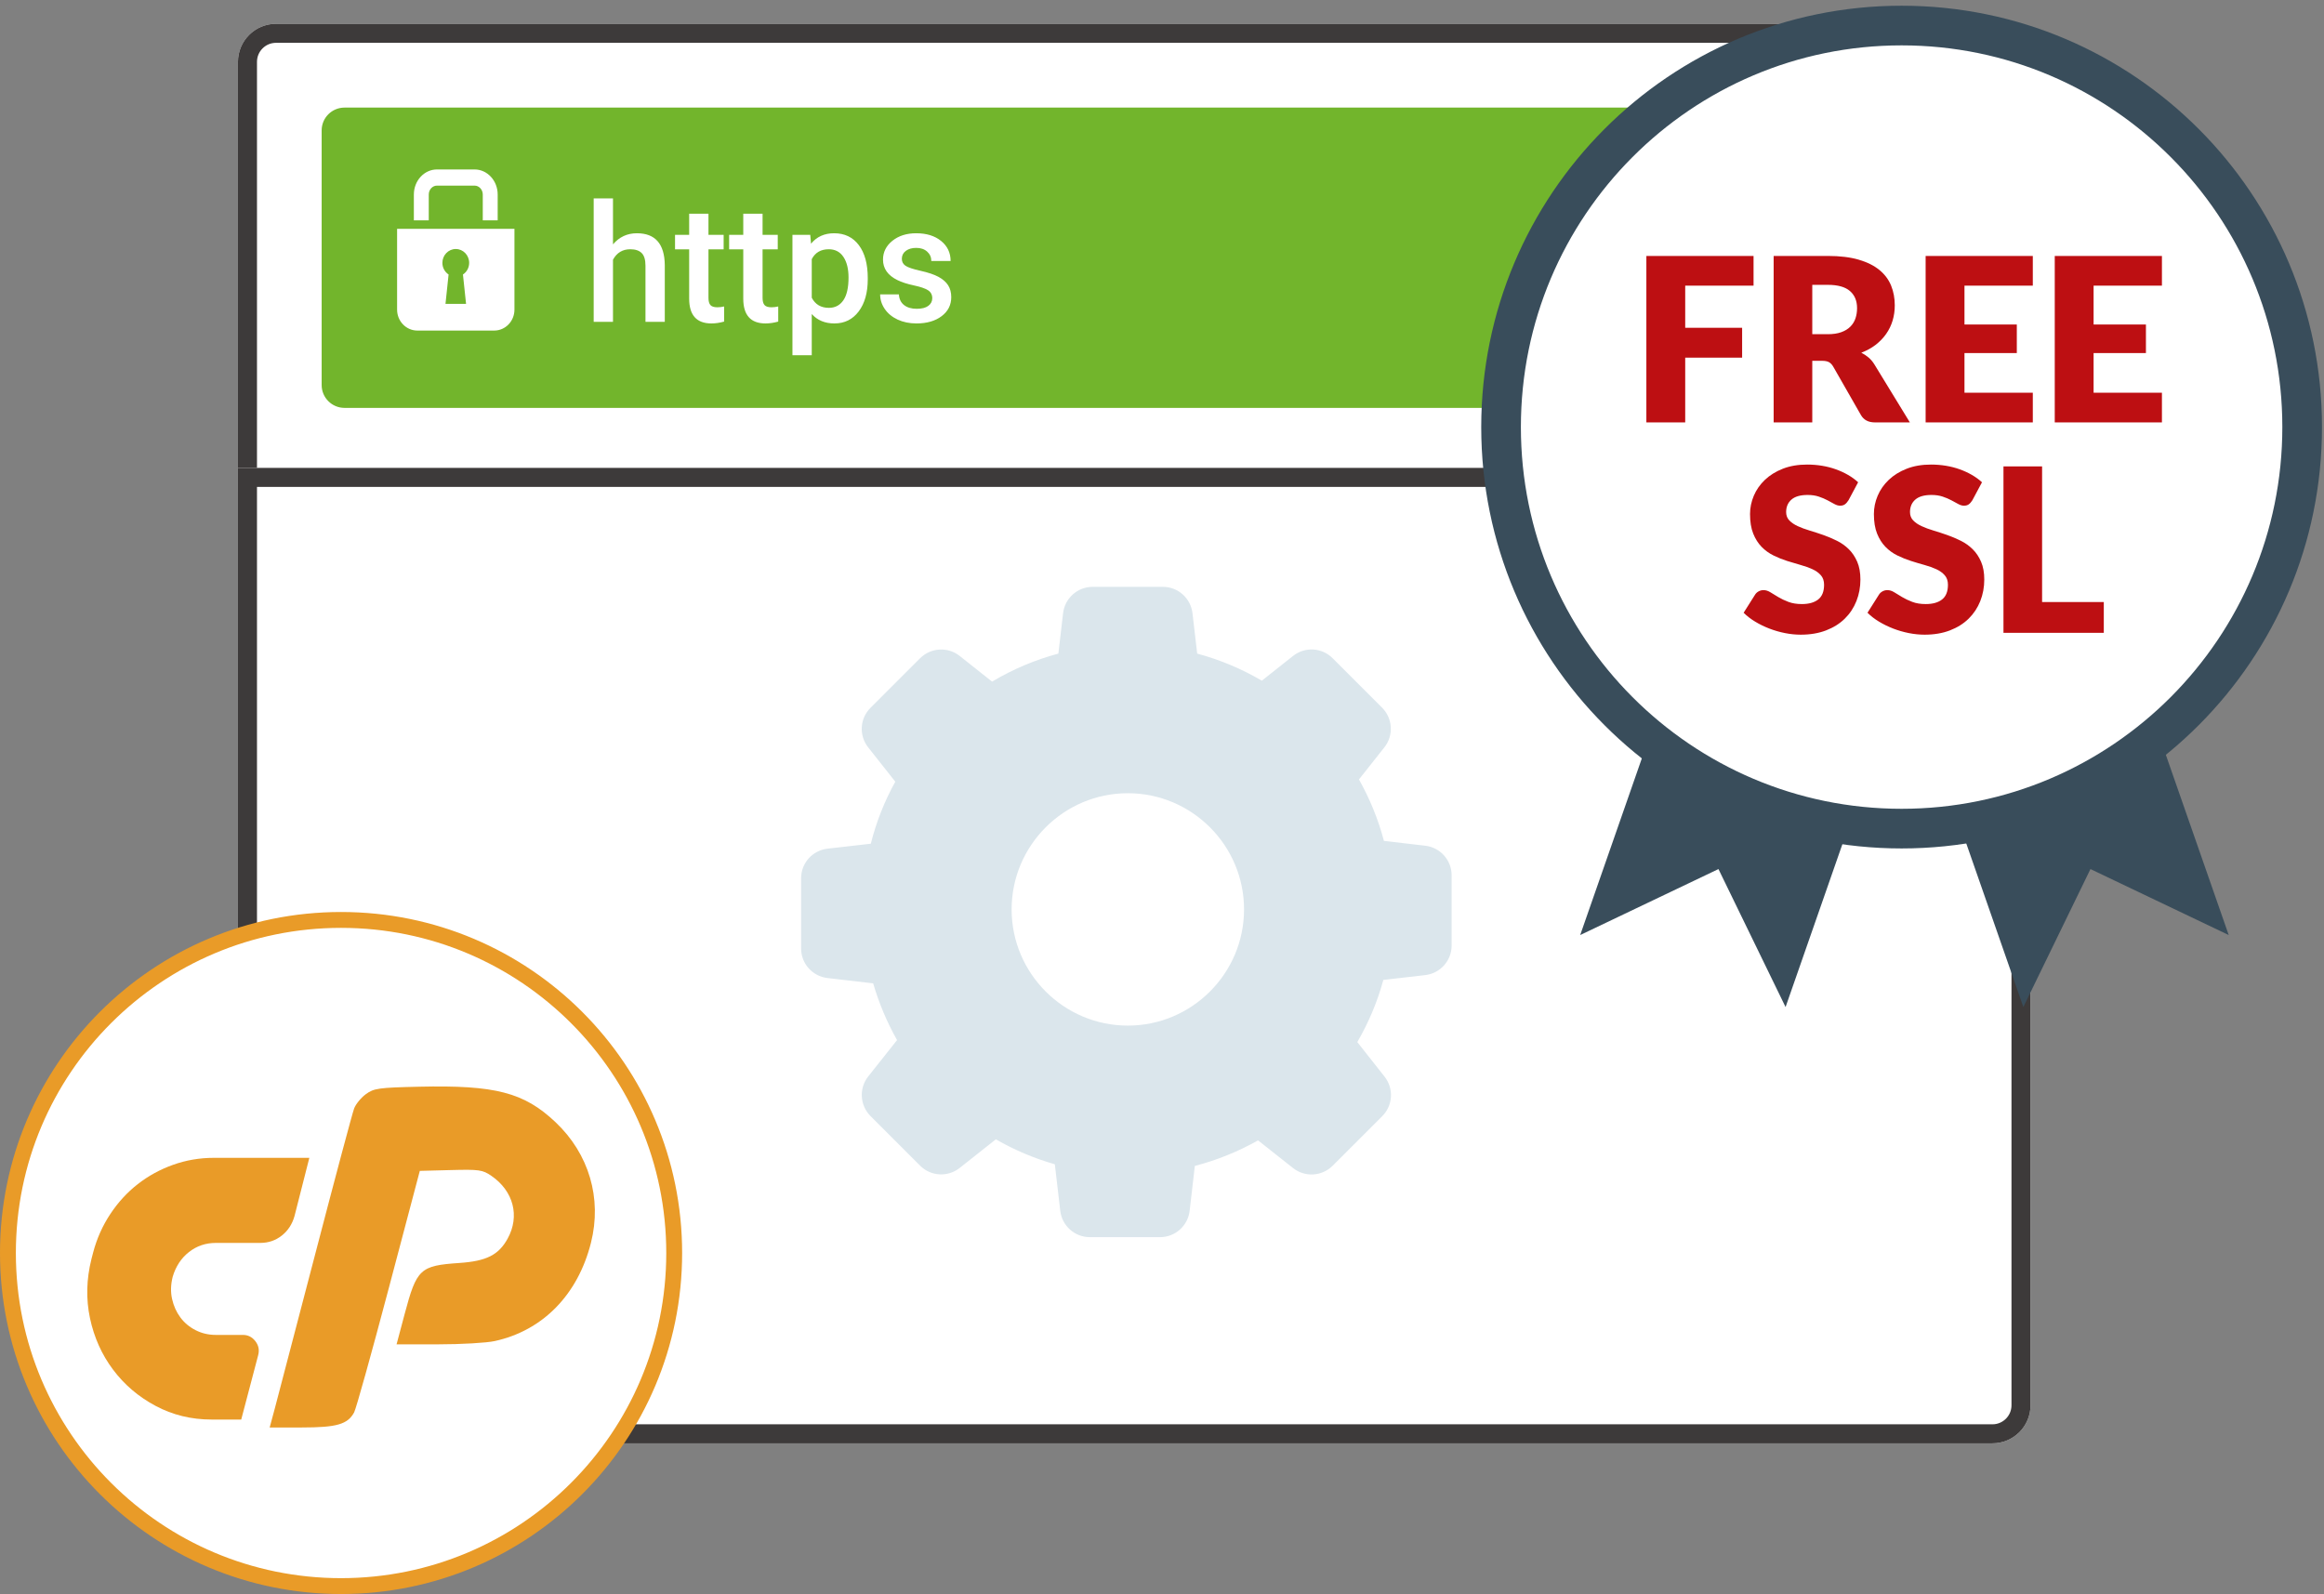
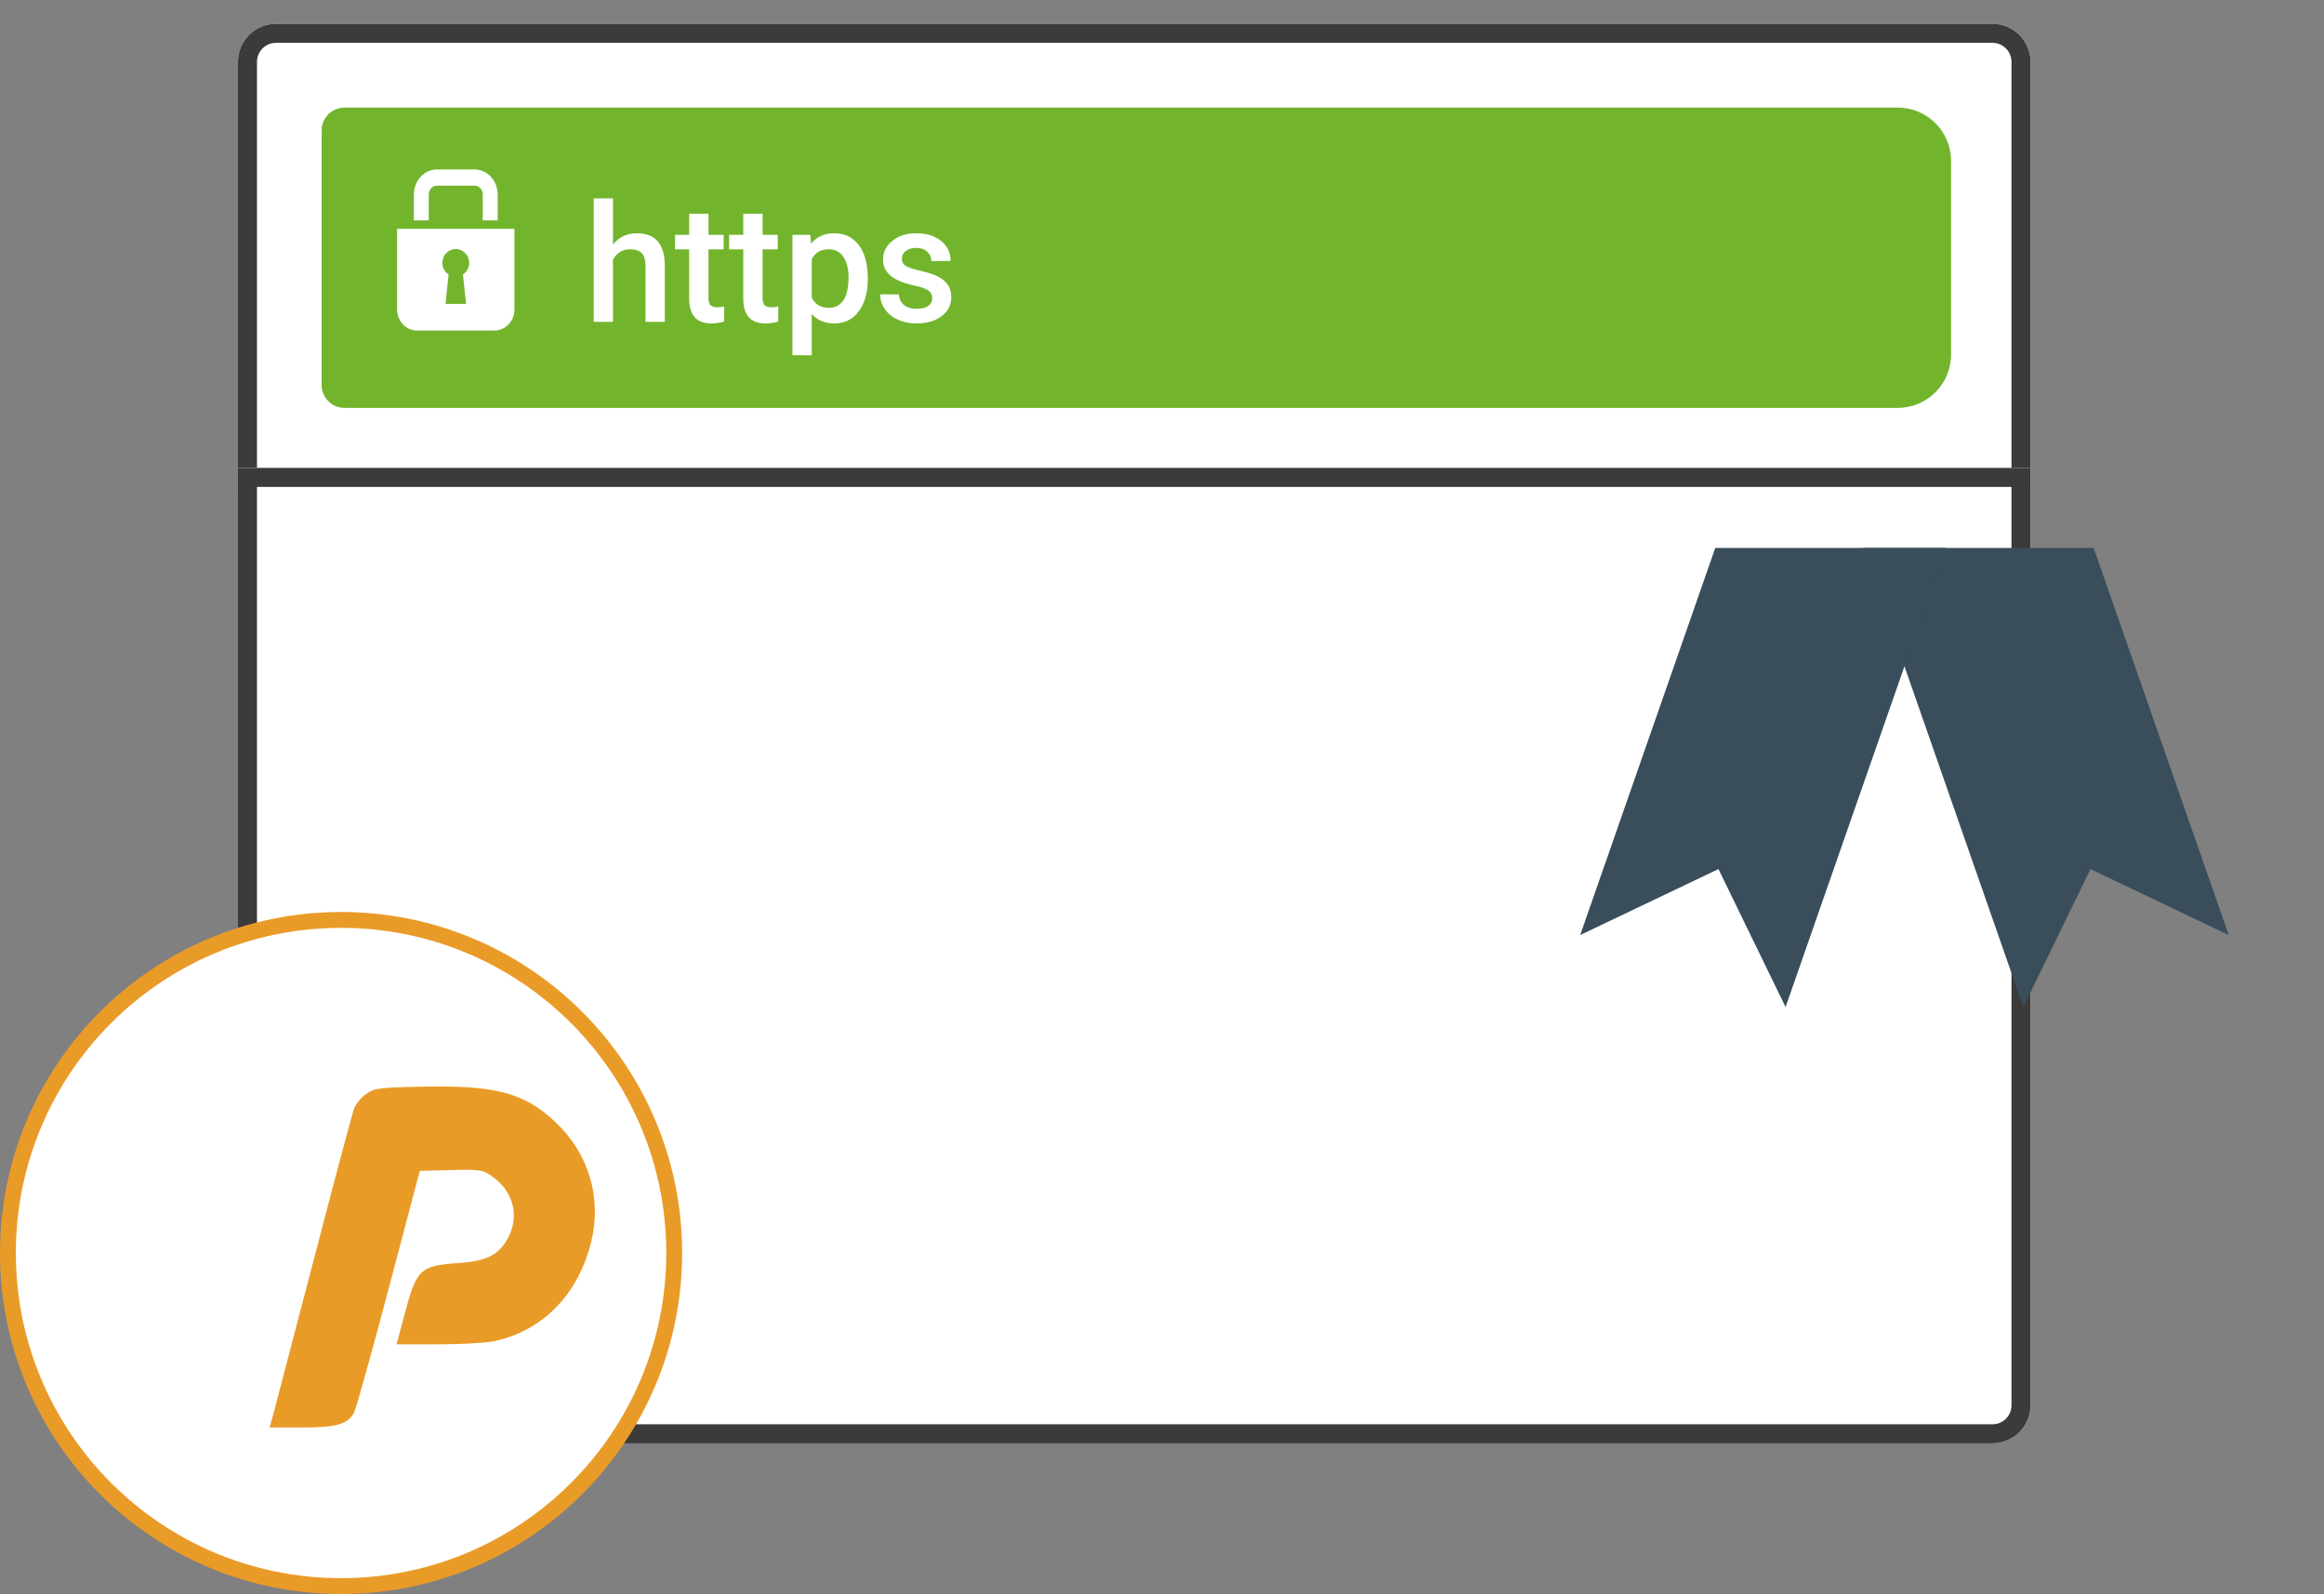
<svg xmlns="http://www.w3.org/2000/svg" xmlns:xlink="http://www.w3.org/1999/xlink" width="293px" height="201px" viewBox="0 0 293 201" version="1.1">
  <rect x="0" y="0" width="293" height="201" fill="#808080" stroke="none" />
  <title>Group 171</title>
  <desc>Created with Sketch.</desc>
  <defs>
    <path d="M33.8,0 L250.2,0 C252.851,-4.86974701e-16 255,2.149 255,4.8 L255,59 L29,59 L29,4.8 C29,2.149 31.149,4.03968838e-15 33.8,3.55271368e-15 Z" id="path-1" />
    <path d="M0,0 L226,0 L226,118.2 C226,120.851 223.851,123 221.2,123 L4.8,123 C2.149,123 -4.1162423e-15,120.851 -4.4408921e-15,118.2 L0,0 Z" id="path-2" />
  </defs>
  <g id="Page-1" stroke="none" stroke-width="1" fill="none" fill-rule="evenodd">
    <g id="Group-171" transform="translate(1, 3)">
-       <path d="M53.055,24.783 L53.055,21.531 C53.055,20.911 53.521,20.406 54.092,20.406 L58.83,20.406 C59.401,20.406 59.865,20.911 59.865,21.531 L59.865,24.783 L61.745,24.783 L61.745,21.531 C61.745,19.783 60.44,18.367 58.83,18.367 L54.092,18.367 C52.481,18.367 51.177,19.783 51.177,21.531 L51.177,24.783 L53.055,24.783 Z" id="Fill-63" fill="#FFFFFF" />
      <path d="M57.758,35.317 L55.165,35.317 L55.556,31.614 C55.087,31.304 54.773,30.763 54.773,30.145 C54.773,29.181 55.529,28.4 56.461,28.4 C57.394,28.4 58.149,29.181 58.149,30.145 C58.149,30.763 57.837,31.304 57.367,31.614 L57.758,35.317 Z M49.064,25.852 L49.064,36.045 C49.064,37.502 50.207,38.683 51.616,38.683 L61.307,38.683 C62.716,38.683 63.859,37.502 63.859,36.045 L63.859,25.852 L49.064,25.852 Z" id="Fill-64" fill="#FFFFFF" />
      <g id="Rectangle-38">
        <use fill="#FFFFFF" fill-rule="evenodd" xlink:href="#path-1" />
        <path stroke="#3D3A3A" stroke-width="2.4" d="M30.2,57.8 L253.8,57.8 L253.8,4.8 C253.8,2.812 252.188,1.2 250.2,1.2 L33.8,1.2 C31.812,1.2 30.2,2.812 30.2,4.8 L30.2,57.8 Z" />
      </g>
      <g id="Group-155" transform="translate(39.553, 10.567)">
        <path d="M2.88,0 L198.709,0 C202.42,-6.81764581e-16 205.429,3.009 205.429,6.72 L205.429,31.146 C205.429,34.857 202.42,37.866 198.709,37.866 L2.88,37.866 C1.289,37.866 -3.80201301e-15,36.576 -3.99680289e-15,34.986 L0,2.88 C-1.9478988e-16,1.289 1.289,-5.95993599e-16 2.88,-8.8817842e-16 Z" id="Rectangle-3" fill="#72B52C" />
        <path d="M13.503,14.215 L13.503,10.963 C13.503,10.344 13.968,9.839 14.539,9.839 L19.278,9.839 C19.849,9.839 20.313,10.344 20.313,10.963 L20.313,14.215 L22.193,14.215 L22.193,10.963 C22.193,9.216 20.887,7.8 19.278,7.8 L14.539,7.8 C12.929,7.8 11.625,9.216 11.625,10.963 L11.625,14.215 L13.503,14.215 Z" id="Fill-63" fill="#FFFFFF" />
        <path d="M18.206,24.75 L15.613,24.75 L16.003,21.047 C15.535,20.737 15.221,20.196 15.221,19.578 C15.221,18.614 15.977,17.832 16.909,17.832 C17.841,17.832 18.597,18.614 18.597,19.578 C18.597,20.196 18.284,20.737 17.814,21.047 L18.206,24.75 Z M9.511,15.285 L9.511,25.478 C9.511,26.935 10.655,28.116 12.064,28.116 L21.755,28.116 C23.164,28.116 24.306,26.935 24.306,25.478 L24.306,15.285 L9.511,15.285 Z" id="Fill-64" fill="#FFFFFF" />
        <path d="M36.73,17.245 C37.524,16.312 38.529,15.846 39.744,15.846 C42.055,15.846 43.226,17.18 43.26,19.849 L43.26,27.014 L40.826,27.014 L40.826,19.94 C40.826,19.184 40.664,18.648 40.34,18.334 C40.016,18.02 39.541,17.863 38.913,17.863 C37.938,17.863 37.21,18.302 36.73,19.18 L36.73,27.014 L34.296,27.014 L34.296,11.448 L36.73,11.448 L36.73,17.245 Z M48.768,13.383 L48.768,16.049 L50.681,16.049 L50.681,17.873 L48.768,17.873 L48.768,23.994 C48.768,24.413 48.85,24.715 49.014,24.901 C49.177,25.087 49.47,25.18 49.89,25.18 C50.171,25.18 50.454,25.146 50.742,25.078 L50.742,26.984 C50.187,27.139 49.653,27.217 49.139,27.217 C47.269,27.217 46.335,26.173 46.335,24.085 L46.335,17.873 L44.552,17.873 L44.552,16.049 L46.335,16.049 L46.335,13.383 L48.768,13.383 Z M55.589,13.383 L55.589,16.049 L57.502,16.049 L57.502,17.873 L55.589,17.873 L55.589,23.994 C55.589,24.413 55.671,24.715 55.835,24.901 C55.998,25.087 56.29,25.18 56.711,25.18 C56.991,25.18 57.275,25.146 57.562,25.078 L57.562,26.984 C57.008,27.139 56.474,27.217 55.96,27.217 C54.09,27.217 53.155,26.173 53.155,24.085 L53.155,17.873 L51.373,17.873 L51.373,16.049 L53.155,16.049 L53.155,13.383 L55.589,13.383 Z M68.85,21.643 C68.85,23.339 68.469,24.691 67.708,25.702 C66.947,26.712 65.925,27.217 64.643,27.217 C63.455,27.217 62.503,26.821 61.789,26.031 L61.789,31.23 L59.355,31.23 L59.355,16.049 L61.599,16.049 L61.699,17.163 C62.413,16.285 63.385,15.846 64.613,15.846 C65.935,15.846 66.972,16.344 67.723,17.341 C68.474,18.337 68.85,19.721 68.85,21.491 L68.85,21.643 Z M66.426,21.43 C66.426,20.335 66.211,19.467 65.78,18.825 C65.35,18.184 64.734,17.863 63.932,17.863 C62.937,17.863 62.223,18.278 61.789,19.109 L61.789,23.974 C62.23,24.825 62.951,25.251 63.952,25.251 C64.727,25.251 65.333,24.935 65.77,24.303 C66.208,23.671 66.426,22.714 66.426,21.43 Z M76.983,24.034 C76.983,23.595 76.804,23.261 76.447,23.031 C76.09,22.801 75.497,22.599 74.669,22.423 C73.841,22.247 73.15,22.025 72.596,21.754 C71.381,21.16 70.773,20.298 70.773,19.17 C70.773,18.224 71.167,17.434 71.955,16.799 C72.743,16.164 73.744,15.846 74.96,15.846 C76.255,15.846 77.302,16.17 78.1,16.819 C78.897,17.467 79.296,18.309 79.296,19.342 L76.863,19.342 C76.863,18.869 76.689,18.476 76.342,18.162 C75.995,17.848 75.534,17.69 74.96,17.69 C74.425,17.69 73.99,17.815 73.653,18.065 C73.315,18.315 73.147,18.65 73.147,19.069 C73.147,19.447 73.304,19.741 73.618,19.95 C73.931,20.16 74.566,20.371 75.52,20.584 C76.475,20.797 77.225,21.05 77.769,21.344 C78.313,21.638 78.717,21.991 78.981,22.403 C79.245,22.815 79.377,23.315 79.377,23.903 C79.377,24.889 78.973,25.688 78.165,26.299 C77.357,26.911 76.298,27.217 74.99,27.217 C74.102,27.217 73.31,27.054 72.616,26.73 C71.922,26.406 71.381,25.96 70.993,25.392 C70.606,24.825 70.412,24.213 70.412,23.558 L72.776,23.558 C72.81,24.139 73.027,24.587 73.427,24.901 C73.828,25.215 74.359,25.372 75.02,25.372 C75.661,25.372 76.148,25.249 76.482,25.002 C76.816,24.756 76.983,24.433 76.983,24.034 Z" id="https" fill="#FFFFFF" />
      </g>
      <g id="Group-170-Copy" transform="translate(29, 56)">
        <g id="Rectangle-38">
          <use fill="#FFFFFF" fill-rule="evenodd" xlink:href="#path-2" />
          <path stroke="#3D3A3A" stroke-width="2.4" d="M1.2,1.2 L1.2,118.2 C1.2,120.188 2.812,121.8 4.8,121.8 L221.2,121.8 C223.188,121.8 224.8,120.188 224.8,118.2 L224.8,1.2 L1.2,1.2 Z" />
        </g>
      </g>
-       <path d="M141.193,97.022 C149.268,97.022 155.844,103.598 155.844,111.674 C155.844,119.749 149.268,126.325 141.193,126.325 C133.118,126.325 126.541,119.749 126.541,111.674 C126.541,103.598 133.118,97.022 141.193,97.022 Z M109.085,120.996 C109.812,123.49 110.821,125.894 112.098,128.151 L108.461,132.738 C107.274,134.237 107.407,136.375 108.743,137.725 L115.007,143.99 C116.358,145.34 118.496,145.459 119.995,144.272 L124.552,140.664 C126.898,142.015 129.392,143.069 131.989,143.811 L132.672,149.675 C132.895,151.575 134.498,153 136.398,153 L145.26,153 C147.16,153 148.763,151.575 148.986,149.675 L149.639,144.019 C152.43,143.292 155.102,142.208 157.611,140.798 L162.019,144.286 C163.519,145.474 165.656,145.34 167.007,144.004 L173.271,137.74 C174.622,136.389 174.741,134.252 173.553,132.752 L170.124,128.403 C171.549,125.939 172.663,123.311 173.405,120.565 L178.69,119.957 C180.59,119.734 182.015,118.131 182.015,116.231 L182.015,107.369 C182.015,105.469 180.59,103.865 178.69,103.643 L173.479,103.034 C172.767,100.318 171.698,97.72 170.332,95.285 L173.539,91.233 C174.726,89.734 174.593,87.596 173.257,86.245 L167.007,79.996 C165.656,78.645 163.519,78.526 162.02,79.714 L158.086,82.831 C155.533,81.332 152.801,80.189 149.936,79.417 L149.343,74.325 C149.12,72.425 147.517,71 145.617,71 L136.755,71 C134.854,71 133.251,72.425 133.029,74.325 L132.435,79.417 C129.496,80.203 126.69,81.391 124.077,82.95 L119.995,79.714 C118.496,78.526 116.358,78.66 115.008,79.996 L108.743,86.26 C107.392,87.611 107.274,89.748 108.461,91.248 L111.875,95.567 C110.51,98.031 109.471,100.659 108.788,103.39 L103.325,104.014 C101.425,104.236 100,105.84 100,107.74 L100,116.602 C100,118.502 101.425,120.105 103.325,120.328 L109.085,120.996 Z" id="Page-1" fill="#DBE6EC" />
      <g id="Group-158" transform="translate(188, 0)">
        <g id="Group-25">
          <polyline id="Fill-10" fill="#394D5B" points="45.899 66.092 66.095 123.985 74.556 106.586 91.988 114.906 74.959 66.092 45.899 66.092" />
          <polyline id="Fill-11" fill="#394D5B" points="27.253 66.092 10.224 114.906 27.656 106.586 36.117 123.985 56.313 66.092 27.253 66.092" />
-           <path d="M101.247,50.853 C101.247,78.817 78.637,101.486 50.747,101.486 C22.856,101.486 0.247,78.817 0.247,50.853 C0.247,22.89 22.856,0.221 50.747,0.221 C78.637,0.221 101.247,22.89 101.247,50.853" id="Fill-12" stroke="#394D5B" stroke-width="5" fill="#FFFFFF" />
        </g>
-         <path d="M32.08,29.273 L32.08,33.019 L23.465,33.019 L23.465,38.335 L30.639,38.335 L30.639,42.095 L23.465,42.095 L23.465,50.263 L18.567,50.263 L18.567,29.273 L32.08,29.273 Z M39.484,42.498 L39.484,50.263 L34.615,50.263 L34.615,29.273 L41.443,29.273 C42.961,29.273 44.255,29.429 45.326,29.741 C46.397,30.054 47.271,30.488 47.948,31.045 C48.625,31.602 49.117,32.26 49.424,33.019 C49.732,33.778 49.885,34.603 49.885,35.497 C49.885,36.179 49.794,36.822 49.612,37.427 C49.429,38.032 49.158,38.592 48.798,39.105 C48.438,39.619 47.996,40.078 47.472,40.481 C46.949,40.885 46.346,41.216 45.664,41.475 C45.991,41.638 46.296,41.84 46.579,42.08 C46.863,42.32 47.11,42.613 47.321,42.959 L51.787,50.263 L47.379,50.263 C46.562,50.263 45.977,49.956 45.621,49.341 L42.135,43.247 C41.981,42.978 41.801,42.786 41.595,42.671 C41.388,42.556 41.098,42.498 40.723,42.498 L39.484,42.498 Z M39.484,39.141 L41.443,39.141 C42.106,39.141 42.67,39.057 43.136,38.889 C43.602,38.721 43.984,38.488 44.281,38.191 C44.579,37.893 44.795,37.545 44.93,37.146 C45.064,36.748 45.131,36.318 45.131,35.857 C45.131,34.935 44.831,34.215 44.231,33.696 C43.631,33.177 42.702,32.918 41.443,32.918 L39.484,32.918 L39.484,39.141 Z M67.288,29.273 L67.288,33.019 L58.673,33.019 L58.673,37.917 L65.271,37.917 L65.271,41.518 L58.673,41.518 L58.673,46.517 L67.288,46.517 L67.288,50.263 L53.775,50.263 L53.775,29.273 L67.288,29.273 Z M83.567,29.273 L83.567,33.019 L74.952,33.019 L74.952,37.917 L81.55,37.917 L81.55,41.518 L74.952,41.518 L74.952,46.517 L83.567,46.517 L83.567,50.263 L70.054,50.263 L70.054,29.273 L83.567,29.273 Z M44.055,60.075 C43.91,60.305 43.759,60.478 43.601,60.593 C43.442,60.709 43.238,60.766 42.988,60.766 C42.768,60.766 42.53,60.697 42.275,60.557 C42.021,60.418 41.733,60.262 41.411,60.089 C41.089,59.916 40.722,59.76 40.309,59.621 C39.896,59.482 39.425,59.412 38.897,59.412 C37.985,59.412 37.305,59.607 36.859,59.996 C36.412,60.385 36.189,60.91 36.189,61.573 C36.189,61.996 36.323,62.346 36.592,62.625 C36.861,62.903 37.214,63.143 37.651,63.345 C38.088,63.547 38.587,63.732 39.149,63.9 C39.711,64.068 40.285,64.255 40.871,64.461 C41.457,64.668 42.03,64.91 42.592,65.189 C43.154,65.468 43.654,65.823 44.091,66.255 C44.528,66.687 44.88,67.213 45.149,67.833 C45.418,68.452 45.553,69.199 45.553,70.073 C45.553,71.043 45.385,71.95 45.049,72.795 C44.712,73.641 44.225,74.378 43.586,75.007 C42.948,75.636 42.16,76.13 41.224,76.491 C40.287,76.851 39.224,77.031 38.033,77.031 C37.38,77.031 36.715,76.964 36.038,76.829 C35.36,76.695 34.705,76.505 34.071,76.26 C33.437,76.015 32.842,75.725 32.285,75.388 C31.728,75.052 31.243,74.678 30.83,74.265 L32.27,71.989 C32.376,71.816 32.525,71.677 32.717,71.571 C32.909,71.465 33.116,71.412 33.336,71.412 C33.625,71.412 33.915,71.504 34.208,71.686 C34.501,71.869 34.832,72.07 35.202,72.291 C35.572,72.512 35.997,72.714 36.477,72.896 C36.957,73.079 37.524,73.17 38.177,73.17 C39.06,73.17 39.747,72.975 40.237,72.586 C40.727,72.198 40.972,71.58 40.972,70.735 C40.972,70.246 40.837,69.847 40.568,69.54 C40.299,69.232 39.946,68.978 39.509,68.776 C39.072,68.574 38.575,68.397 38.018,68.243 C37.461,68.089 36.89,67.919 36.304,67.732 C35.718,67.544 35.147,67.314 34.59,67.04 C34.033,66.766 33.536,66.406 33.099,65.96 C32.662,65.513 32.309,64.956 32.04,64.289 C31.771,63.621 31.637,62.798 31.637,61.818 C31.637,61.03 31.795,60.262 32.112,59.513 C32.429,58.764 32.895,58.096 33.509,57.511 C34.124,56.925 34.878,56.457 35.771,56.106 C36.664,55.755 37.687,55.58 38.84,55.58 C39.483,55.58 40.11,55.631 40.72,55.731 C41.329,55.832 41.908,55.981 42.455,56.178 C43.003,56.375 43.514,56.61 43.99,56.884 C44.465,57.158 44.89,57.467 45.265,57.813 L44.055,60.075 Z M59.671,60.075 C59.527,60.305 59.375,60.478 59.217,60.593 C59.058,60.709 58.854,60.766 58.605,60.766 C58.384,60.766 58.146,60.697 57.891,60.557 C57.637,60.418 57.349,60.262 57.027,60.089 C56.705,59.916 56.338,59.76 55.925,59.621 C55.512,59.482 55.042,59.412 54.513,59.412 C53.601,59.412 52.921,59.607 52.475,59.996 C52.028,60.385 51.805,60.91 51.805,61.573 C51.805,61.996 51.939,62.346 52.208,62.625 C52.477,62.903 52.83,63.143 53.267,63.345 C53.704,63.547 54.204,63.732 54.765,63.9 C55.327,64.068 55.901,64.255 56.487,64.461 C57.073,64.668 57.647,64.91 58.208,65.189 C58.77,65.468 59.27,65.823 59.707,66.255 C60.144,66.687 60.497,67.213 60.765,67.833 C61.034,68.452 61.169,69.199 61.169,70.073 C61.169,71.043 61.001,71.95 60.665,72.795 C60.329,73.641 59.841,74.378 59.202,75.007 C58.564,75.636 57.776,76.13 56.84,76.491 C55.903,76.851 54.84,77.031 53.649,77.031 C52.996,77.031 52.331,76.964 51.654,76.829 C50.977,76.695 50.321,76.505 49.687,76.26 C49.053,76.015 48.458,75.725 47.901,75.388 C47.344,75.052 46.859,74.678 46.446,74.265 L47.887,71.989 C47.992,71.816 48.141,71.677 48.333,71.571 C48.525,71.465 48.732,71.412 48.953,71.412 C49.241,71.412 49.531,71.504 49.824,71.686 C50.117,71.869 50.448,72.07 50.818,72.291 C51.188,72.512 51.613,72.714 52.093,72.896 C52.573,73.079 53.14,73.17 53.793,73.17 C54.677,73.17 55.363,72.975 55.853,72.586 C56.343,72.198 56.588,71.58 56.588,70.735 C56.588,70.246 56.453,69.847 56.184,69.54 C55.915,69.232 55.563,68.978 55.126,68.776 C54.689,68.574 54.192,68.397 53.635,68.243 C53.077,68.089 52.506,67.919 51.92,67.732 C51.334,67.544 50.763,67.314 50.206,67.04 C49.649,66.766 49.152,66.406 48.715,65.96 C48.278,65.513 47.925,64.956 47.656,64.289 C47.387,63.621 47.253,62.798 47.253,61.818 C47.253,61.03 47.411,60.262 47.728,59.513 C48.045,58.764 48.511,58.096 49.125,57.511 C49.74,56.925 50.494,56.457 51.387,56.106 C52.28,55.755 53.303,55.58 54.456,55.58 C55.099,55.58 55.726,55.631 56.336,55.731 C56.945,55.832 57.524,55.981 58.072,56.178 C58.619,56.375 59.13,56.61 59.606,56.884 C60.081,57.158 60.506,57.467 60.881,57.813 L59.671,60.075 Z M68.458,72.911 L76.238,72.911 L76.238,76.8 L63.589,76.8 L63.589,55.811 L68.458,55.811 L68.458,72.911 Z" id="Free-SSL" fill="#BD0F12" />
      </g>
      <circle id="Oval-45" stroke="#E99B28" stroke-width="2" fill="#FFFFFF" cx="42" cy="155" r="42" />
      <g id="Group-2" transform="translate(10, 134)" fill="#E99B28">
-         <path d="M15.946,9 L28,9 L26.133,16.333 C25.848,17.355 25.315,18.176 24.533,18.796 C23.751,19.417 22.844,19.727 21.813,19.727 L16.213,19.727 C14.933,19.727 13.803,20.11 12.826,20.876 C11.847,21.642 11.163,22.682 10.772,23.995 C10.523,24.98 10.497,25.911 10.692,26.786 C10.887,27.662 11.234,28.437 11.732,29.112 C12.23,29.787 12.87,30.325 13.653,30.727 C14.434,31.129 15.288,31.328 16.213,31.328 L19.626,31.328 C20.266,31.328 20.791,31.593 21.199,32.122 C21.608,32.651 21.724,33.244 21.546,33.9 L19.413,42 L15.679,42 C13.119,42 10.763,41.425 8.613,40.276 C6.46,39.127 4.674,37.604 3.252,35.706 C1.83,33.81 0.86,31.648 0.345,29.222 C-0.171,26.796 -0.108,24.306 0.532,21.751 L0.745,20.93 C1.207,19.179 1.927,17.565 2.905,16.087 C3.883,14.61 5.038,13.351 6.372,12.311 C7.705,11.271 9.19,10.46 10.826,9.876 C12.461,9.293 14.167,9 15.946,9" id="Fill-1" />
        <path d="M23.658,40.559 C24.02,39.217 26.33,30.391 28.791,20.946 C31.252,11.502 33.437,3.322 33.648,2.77 C33.859,2.218 34.528,1.405 35.136,0.962 C36.143,0.23 36.733,0.147 41.805,0.031 C51.452,-0.191 55.059,0.745 59.036,4.502 C63.262,8.495 64.915,14.109 63.509,19.696 C61.858,26.26 57.435,30.781 51.368,32.105 C50.336,32.331 47.13,32.516 44.244,32.516 L38.998,32.516 L40.017,28.688 C41.535,22.989 41.96,22.593 46.913,22.256 C50.329,22.024 51.864,21.25 53.001,19.185 C54.562,16.351 53.745,13.192 50.955,11.273 C49.843,10.509 49.419,10.448 45.835,10.541 L41.928,10.643 L38.008,25.466 C35.852,33.618 33.89,40.653 33.648,41.098 C32.83,42.603 31.456,43 27.069,43 L23,43 L23.658,40.559 Z" id="Fill-4" />
      </g>
    </g>
  </g>
</svg>